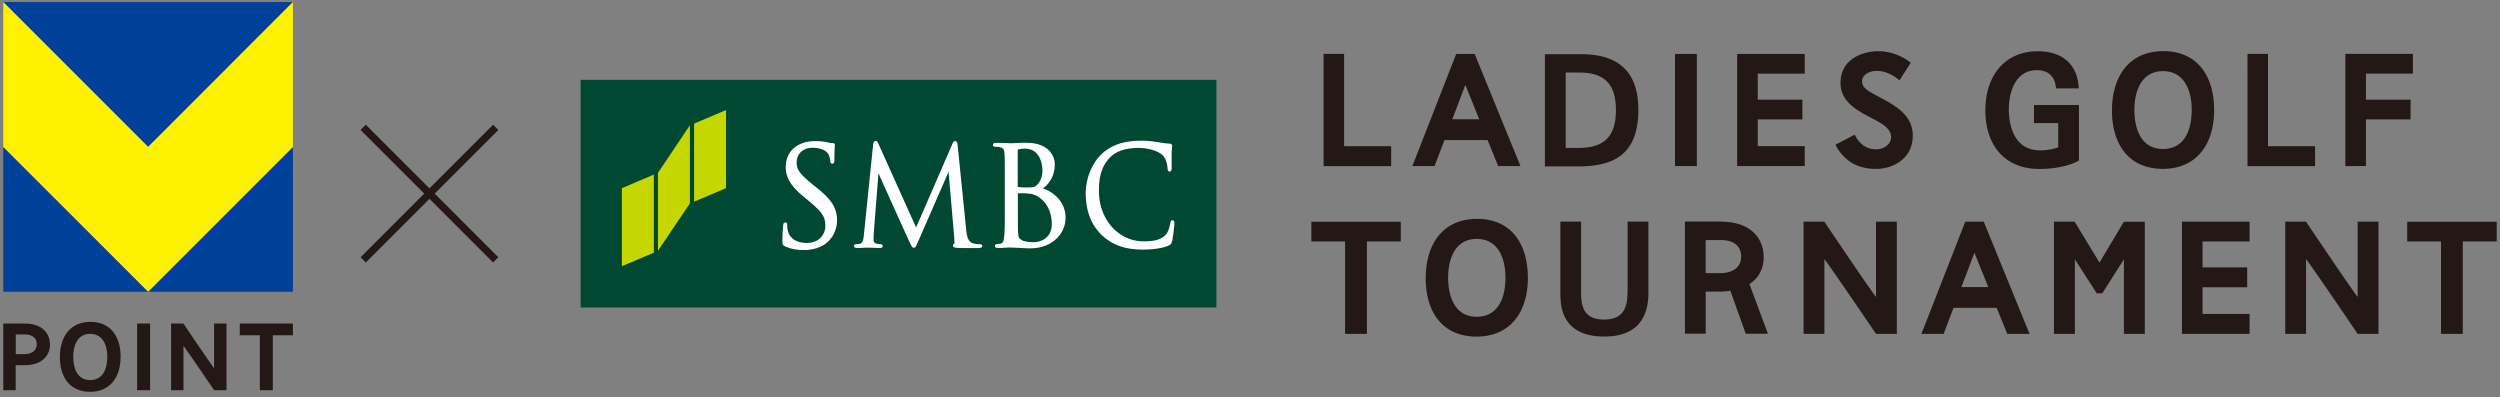
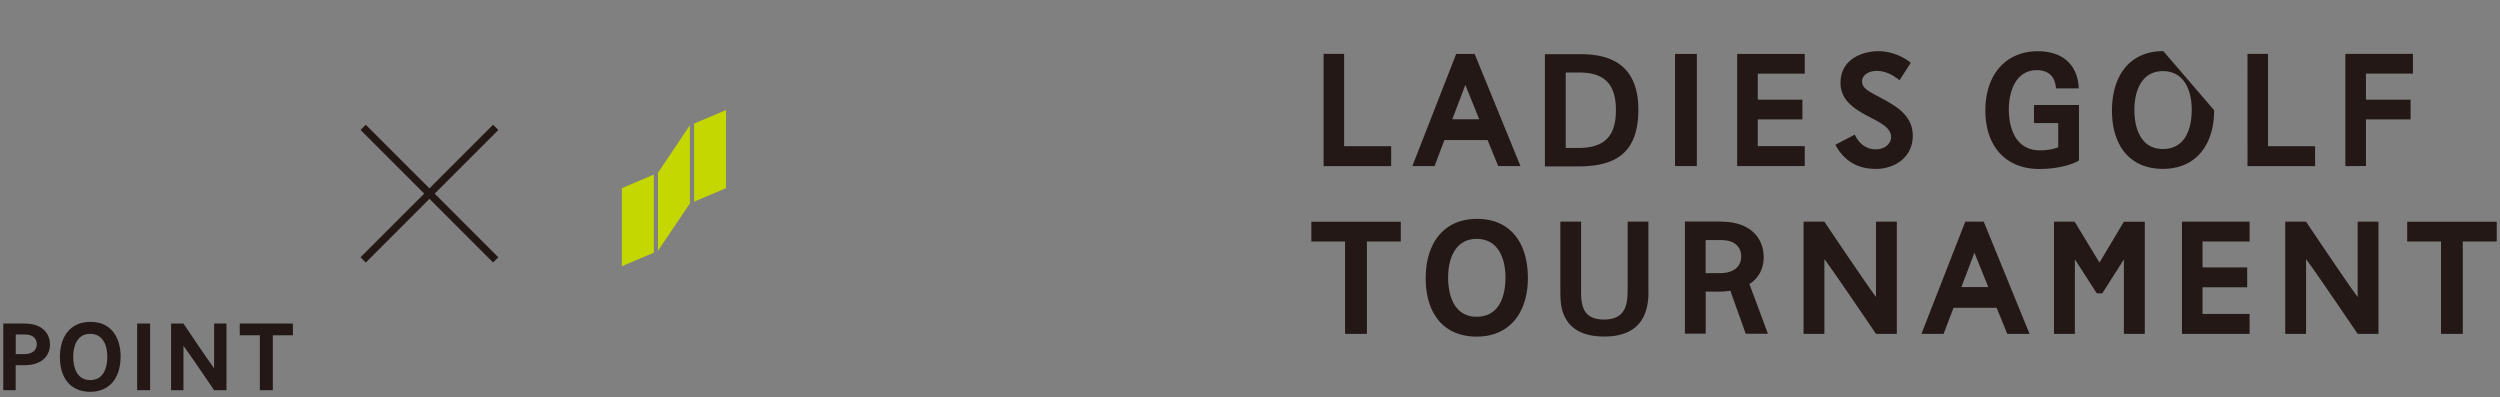
<svg xmlns="http://www.w3.org/2000/svg" width="302" height="48" viewBox="0 0 302 48" fill="none">
  <rect x="0" y="0" width="302" height="48" fill="#808080" stroke="none" />
  <path d="M2.974 39.086c2.266 0 3.063 1.31 3.063 2.55 0 1.151-.797 2.48-3.055 2.48H1.893v3.019H.397v-8.05h2.577zm-.045 3.692c.948 0 1.514-.442 1.514-1.204 0-.345-.141-1.169-1.46-1.169h-1.08v2.373h1.035-.009zm11.636.346c0 2.409-1.24 4.206-3.675 4.206-2.435 0-3.657-1.744-3.657-4.188s1.23-4.26 3.692-4.26 3.648 1.798 3.648 4.242m-1.611-.026c0-1.373-.523-2.772-2.072-2.772-1.55 0-2.046 1.435-2.046 2.772 0 1.337.46 2.816 2.046 2.816 1.585 0 2.072-1.417 2.072-2.816zm5.171-4.012h-1.567v8.049h1.567v-8.05zm7.73 8.049s-3.081-4.551-3.701-5.366v5.366h-1.496v-8.05h1.496s3.081 4.597 3.701 5.402v-5.401h1.497v8.049h-1.497zm7.093-6.632v6.632h-1.567v-6.632h-2.427v-1.417h6.42v1.417h-2.426z" fill="#231815" />
-   <path d="M35.382 35.238V17.75L17.894 35.238h17.488zm-34.985 0h17.497L.397 17.75v17.488zM35.382.25H.397l17.497 17.497L35.382.25z" fill="#004098" />
-   <path d="M17.894 17.747L.397.25v17.497l17.497 17.488 17.488-17.488V.25L17.894 17.747z" fill="#FFF200" />
-   <path d="M146.944 9.645H70.138v27.503h76.806V9.645z" fill="#004831" />
  <path d="M75.123 22.733v9.421l3.86-1.629v-9.44l-3.86 1.648zm8.722-7.802v9.43l3.86-1.629v-9.439l-3.86 1.638zM79.48 20.88v9.42l3.86-5.729v-9.44l-3.86 5.748z" fill="#C4D700" />
-   <path d="M94.913 20.11c0 1.134.372 2.179 2.196 3.675l.744.62c1.443 1.196 1.85 1.807 1.85 2.87 0 1.062-.77 2.071-2.24 2.071-.61 0-2.036-.15-2.32-1.585-.044-.221-.044-.442-.044-.584 0-.089 0-.301-.239-.301s-.239.256-.257.38l-.017.195c-.027.337-.071.895-.071 1.559 0 .451.009.584.31.744.637.3 1.381.451 2.275.451 1.001 0 1.887-.248 2.56-.717 1.071-.762 1.452-1.957 1.452-2.834 0-1.292-.399-2.355-2.453-3.976l-.46-.363c-1.577-1.292-1.966-1.815-1.966-2.665 0-1.071.77-1.797 1.903-1.797 1.364 0 1.825.566 1.957.814.089.16.186.585.204.78 0 .123.035.327.257.327.239 0 .239-.328.239-.505 0-.885.035-1.407.053-1.62v-.133c.009-.15-.089-.23-.274-.23-.116 0-.231 0-.549-.08-.479-.115-.974-.16-1.568-.16-2.116 0-3.533 1.24-3.533 3.091m20.136-2.773s-4.365 10.059-4.392 10.103c-.027-.026-4.56-10.12-4.56-10.12-.062-.151-.151-.32-.337-.32-.221 0-.265.275-.292.399l-1.107 10.82c-.053.576-.106 1.116-.504 1.205-.222.044-.293.044-.434.044-.16 0-.275.088-.275.195 0 .097.044.265.372.265.266 0 .753-.026.948-.026.203-.009.256-.009.256-.009h.381c.186 0 .735.035 1.125.044.132 0 .389 0 .389-.265 0-.116-.115-.204-.248-.204a1.72 1.72 0 01-.54-.08.402.402 0 01-.31-.398c0-.284 0-.576.018-.833 0 0 .567-7.278.576-7.278-.036 0 3.71 8.261 3.71 8.261.31.629.372.762.549.762.203 0 .256-.133.504-.7l3.702-8.474.699 8.129c0 .097 0 .186.018.257 0 .133 0 .283-.027.3-.132.045-.159.143-.159.222 0 .213.239.257.531.284.594.035 2.241.017 2.568.017.408 0 .434-.203.434-.265s-.018-.195-.239-.195c-.15 0-.531 0-.956-.142-.594-.212-.691-1.107-.744-1.647l-1.027-10.12c-.018-.231-.045-.55-.31-.55-.195 0-.284.213-.337.336m7.917.719s0-.035.097-.062c.23-.053.558-.08.761-.08 1.55 0 2.108 1.4 2.108 2.71 0 .593-.204 1.169-.567 1.585-.319.354-.496.39-1.408.39-.575 0-.859-.045-.974-.062-.009 0-.035-.018-.035-.062V18.1m-.124-.815l-.62.018h-.213a38.728 38.728 0 00-1.647-.044c-.088 0-.38 0-.38.248 0 .133.106.23.248.23.141 0 .407 0 .531.035.452.098.584.275.611.824.035.522.035.992.035 3.56v2.895c0 1.55 0 2.878-.079 3.569-.071.495-.151.752-.381.796a2.13 2.13 0 01-.469.063c-.177 0-.257.106-.257.22 0 .258.292.258.389.258.355 0 .859-.036 1.231-.053h.381l.638.026c.549.035 1.319.071 1.558.071 2.842 0 4.33-1.868 4.33-3.71 0-2.01-1.612-3.18-2.754-3.533.841-.558 1.452-1.594 1.452-2.913 0-.966-.717-2.595-3.418-2.595-.442 0-.85.009-1.186.027m.646 11.732c-.434-.212-.434-.363-.487-1.116v-.07c-.017-.24-.017-2.32-.017-3.551v-.93c.69 0 1.106.009 1.239.036h.009c.381.044.779.097 1.311.46 1.39.965 1.54 2.55 1.54 3.197 0 2.151-1.974 2.222-2.196 2.222-.15 0-.938-.009-1.399-.23m9.298-10.093c-1.24 1.426-1.647 3.32-1.603 4.622.053 2.081.735 3.737 2.019 4.915 1.311 1.204 2.949 1.727 5.18 1.674.921-.018 2.125-.16 2.789-.47.31-.16.355-.221.452-.567.142-.575.274-2.027.274-2.142-.008-.337-.168-.363-.239-.363-.203 0-.221.221-.256.354-.071.319-.213 1-.505 1.346-.567.664-1.426.823-2.55.85-1.506.044-2.905-.558-3.95-1.683-.982-1.08-1.567-2.567-1.611-4.082-.036-1.399.08-3.01 1.231-4.259.726-.815 1.833-1.222 3.391-1.257 1.373-.036 2.515.398 3.002.823.372.319.584.886.655 1.576.018.195.018.46.248.46.239 0 .248-.283.248-.46v-1.69c.009-.364.027-.576.044-.718l.018-.221c0-.178-.106-.266-.319-.293-.46-.017-.938-.097-1.487-.195h-.062c-.921-.168-1.878-.159-2.25-.15-2.072.062-3.612.69-4.71 1.93" fill="#fff" />
  <path d="M59.566 15.068l-16.01 16.01.632.633 16.01-16.01-.632-.633z" fill="#231815" />
-   <path d="M44.188 15.067l-.632.632 16.01 16.01.632-.632-16.01-16.01zm118.181 2.593h5.685v2.409h-8.164V6.511h2.479V17.66zm18.613 2.404s-.566-1.4-1.284-3.144h-5.206a356.058 356.058 0 00-1.196 3.143h-2.683l5.295-13.547h2.232l5.534 13.548h-2.692zm-2.293-5.659c-.85-2.116-1.638-4.046-1.674-4.153l-1.576 4.153h3.25zm7.934 5.699V6.547h4.374c3.985 0 6.916 1.638 6.916 6.712 0 5.499-3.073 6.845-7.323 6.845h-3.967zm2.515-11.335v9.103h1.514c3.046 0 4.551-1.284 4.551-4.578 0-3.294-1.541-4.533-4.445-4.533h-1.612l-.008.008zm15.841-2.257h-2.639V20.06h2.639V6.512zm7.358 2.391v3.134h5.393v2.39h-5.393v3.224h5.676v2.409h-8.164V6.512h8.164v2.39h-5.676zm17.125.796c-.876-.717-1.788-1.133-2.718-1.133h-.151c-1 .053-1.655.584-1.655 1.257 0 .877.894 1.257 2.258 1.992 1.593.877 3.745 1.957 3.86 4.357.133 2.736-2.081 4.232-4.454 4.232-1.293 0-2.444-.336-3.338-1.036a5.484 5.484 0 01-1.541-1.886l2.338-1.222c.452 1.01 1.319 1.78 2.541 1.78.045 0 .098 0 .142-.009 1.036-.044 1.7-.752 1.7-1.47 0-1.071-1.169-1.682-2.515-2.381-1.691-.886-3.595-1.949-3.595-4.145 0-3.046 2.887-3.851 4.569-3.851 1.577 0 3.055.681 3.914 1.399l-1.355 2.116zm21.633.671l.018.31h-2.745l-.027-.238c-.221-1.62-1.364-1.966-2.285-1.966-2.497 0-3.391 2.47-3.391 4.773 0 1.15.266 4.914 3.772 4.914.717 0 1.585-.115 2.196-.38v-2.914h-2.931v-2.187h5.437v6.703c-1.08.646-2.94 1.027-4.799 1.027-4.011 0-6.509-2.71-6.509-7.066s2.489-7.155 6.323-7.155c2.922 0 4.711 1.523 4.941 4.198m16.372 2.924c0 4.055-2.089 7.084-6.189 7.084s-6.154-2.931-6.154-7.049c0-4.117 2.072-7.172 6.207-7.172s6.136 3.028 6.136 7.137zm-2.709-.053c0-2.312-.886-4.667-3.48-4.667-2.595 0-3.445 2.418-3.445 4.667 0 2.249.78 4.737 3.445 4.737s3.48-2.382 3.48-4.737zm9.218 4.4h5.685v2.409h-8.165V6.511h2.48V17.66zm11.83-8.766v3.143h5.392v2.382h-5.392v5.632l-2.488.018V6.511h8.164v2.382h-5.676zM165.123 29.172V40.33h-2.639V29.172h-4.073v-2.39h10.803v2.39h-4.091zm19.445 4.406c0 4.056-2.089 7.084-6.189 7.084s-6.154-2.93-6.154-7.048 2.072-7.173 6.207-7.173 6.136 3.029 6.136 7.137zm-2.709-.053c0-2.31-.877-4.666-3.48-4.666-2.603 0-3.445 2.417-3.445 4.666 0 2.25.78 4.738 3.445 4.738s3.48-2.382 3.48-4.738zm17.276 1.851c-.027 3.498-1.816 5.278-5.349 5.278-1.788 0-3.666-.46-4.622-2.125-.593-1.027-.655-2.02-.673-3.153V26.77h2.506v8.606c0 1.878.496 3.224 2.772 3.224 2.275 0 2.824-1.39 2.833-3.224l.018-.398v-8.209h2.506v8.607h.009zm8.748-8.596c3.808 0 5.171 2.204 5.171 4.285 0 1.204-.46 2.25-1.345 2.975a3.2 3.2 0 01-.381.266l2.24 6.013h-2.683l-1.859-5.198a9.2 9.2 0 01-1.435.106h-1.541v5.083h-2.514V26.762h4.347v.017zm-.097 6.215c1.594 0 2.55-.752 2.55-2.027 0-.585-.248-1.966-2.462-1.966h-1.833v3.994h1.745zm18.834 7.335s-5.189-7.66-6.234-9.033v9.032h-2.515V26.781h2.515s5.189 7.73 6.234 9.094v-9.094h2.515V40.33h-2.515zm15.859 0s-.567-1.4-1.284-3.144h-5.207c-.673 1.744-1.195 3.143-1.195 3.143h-2.683l5.295-13.548h2.232l5.534 13.548h-2.692zm-2.293-5.65c-.85-2.117-1.639-4.047-1.674-4.153l-1.576 4.153h3.25zm16.381 5.65v-8.997l-2.612 4.1h-.664l-2.648-4.11v9.006h-2.523V26.781h2.497l3.001 4.941 2.949-4.94h2.524v13.547h-2.524zm9.501-11.158v3.126h5.393v2.4h-5.393v3.223h5.685v2.408h-8.173V26.781h8.173v2.391h-5.685zm18.737 11.158s-5.189-7.66-6.234-9.033v9.032h-2.514V26.781h2.514s5.189 7.73 6.234 9.094v-9.094h2.515V40.33h-2.515zm12.698-11.158V40.33h-2.63V29.172h-4.082v-2.39h10.812v2.39h-4.1z" fill="#231815" />
+   <path d="M44.188 15.067l-.632.632 16.01 16.01.632-.632-16.01-16.01zm118.181 2.593h5.685v2.409h-8.164V6.511h2.479V17.66zm18.613 2.404s-.566-1.4-1.284-3.144h-5.206a356.058 356.058 0 00-1.196 3.143h-2.683l5.295-13.547h2.232l5.534 13.548h-2.692zm-2.293-5.659c-.85-2.116-1.638-4.046-1.674-4.153l-1.576 4.153h3.25zm7.934 5.699V6.547h4.374c3.985 0 6.916 1.638 6.916 6.712 0 5.499-3.073 6.845-7.323 6.845h-3.967zm2.515-11.335v9.103h1.514c3.046 0 4.551-1.284 4.551-4.578 0-3.294-1.541-4.533-4.445-4.533h-1.612l-.008.008zm15.841-2.257h-2.639V20.06h2.639V6.512zm7.358 2.391v3.134h5.393v2.39h-5.393v3.224h5.676v2.409h-8.164V6.512h8.164v2.39h-5.676zm17.125.796c-.876-.717-1.788-1.133-2.718-1.133h-.151c-1 .053-1.655.584-1.655 1.257 0 .877.894 1.257 2.258 1.992 1.593.877 3.745 1.957 3.86 4.357.133 2.736-2.081 4.232-4.454 4.232-1.293 0-2.444-.336-3.338-1.036a5.484 5.484 0 01-1.541-1.886l2.338-1.222c.452 1.01 1.319 1.78 2.541 1.78.045 0 .098 0 .142-.009 1.036-.044 1.7-.752 1.7-1.47 0-1.071-1.169-1.682-2.515-2.381-1.691-.886-3.595-1.949-3.595-4.145 0-3.046 2.887-3.851 4.569-3.851 1.577 0 3.055.681 3.914 1.399l-1.355 2.116zm21.633.671l.018.31h-2.745l-.027-.238c-.221-1.62-1.364-1.966-2.285-1.966-2.497 0-3.391 2.47-3.391 4.773 0 1.15.266 4.914 3.772 4.914.717 0 1.585-.115 2.196-.38v-2.914h-2.931v-2.187h5.437v6.703c-1.08.646-2.94 1.027-4.799 1.027-4.011 0-6.509-2.71-6.509-7.066s2.489-7.155 6.323-7.155c2.922 0 4.711 1.523 4.941 4.198m16.372 2.924c0 4.055-2.089 7.084-6.189 7.084s-6.154-2.931-6.154-7.049c0-4.117 2.072-7.172 6.207-7.172zm-2.709-.053c0-2.312-.886-4.667-3.48-4.667-2.595 0-3.445 2.418-3.445 4.667 0 2.249.78 4.737 3.445 4.737s3.48-2.382 3.48-4.737zm9.218 4.4h5.685v2.409h-8.165V6.511h2.48V17.66zm11.83-8.766v3.143h5.392v2.382h-5.392v5.632l-2.488.018V6.511h8.164v2.382h-5.676zM165.123 29.172V40.33h-2.639V29.172h-4.073v-2.39h10.803v2.39h-4.091zm19.445 4.406c0 4.056-2.089 7.084-6.189 7.084s-6.154-2.93-6.154-7.048 2.072-7.173 6.207-7.173 6.136 3.029 6.136 7.137zm-2.709-.053c0-2.31-.877-4.666-3.48-4.666-2.603 0-3.445 2.417-3.445 4.666 0 2.25.78 4.738 3.445 4.738s3.48-2.382 3.48-4.738zm17.276 1.851c-.027 3.498-1.816 5.278-5.349 5.278-1.788 0-3.666-.46-4.622-2.125-.593-1.027-.655-2.02-.673-3.153V26.77h2.506v8.606c0 1.878.496 3.224 2.772 3.224 2.275 0 2.824-1.39 2.833-3.224l.018-.398v-8.209h2.506v8.607h.009zm8.748-8.596c3.808 0 5.171 2.204 5.171 4.285 0 1.204-.46 2.25-1.345 2.975a3.2 3.2 0 01-.381.266l2.24 6.013h-2.683l-1.859-5.198a9.2 9.2 0 01-1.435.106h-1.541v5.083h-2.514V26.762h4.347v.017zm-.097 6.215c1.594 0 2.55-.752 2.55-2.027 0-.585-.248-1.966-2.462-1.966h-1.833v3.994h1.745zm18.834 7.335s-5.189-7.66-6.234-9.033v9.032h-2.515V26.781h2.515s5.189 7.73 6.234 9.094v-9.094h2.515V40.33h-2.515zm15.859 0s-.567-1.4-1.284-3.144h-5.207c-.673 1.744-1.195 3.143-1.195 3.143h-2.683l5.295-13.548h2.232l5.534 13.548h-2.692zm-2.293-5.65c-.85-2.117-1.639-4.047-1.674-4.153l-1.576 4.153h3.25zm16.381 5.65v-8.997l-2.612 4.1h-.664l-2.648-4.11v9.006h-2.523V26.781h2.497l3.001 4.941 2.949-4.94h2.524v13.547h-2.524zm9.501-11.158v3.126h5.393v2.4h-5.393v3.223h5.685v2.408h-8.173V26.781h8.173v2.391h-5.685zm18.737 11.158s-5.189-7.66-6.234-9.033v9.032h-2.514V26.781h2.514s5.189 7.73 6.234 9.094v-9.094h2.515V40.33h-2.515zm12.698-11.158V40.33h-2.63V29.172h-4.082v-2.39h10.812v2.39h-4.1z" fill="#231815" />
</svg>